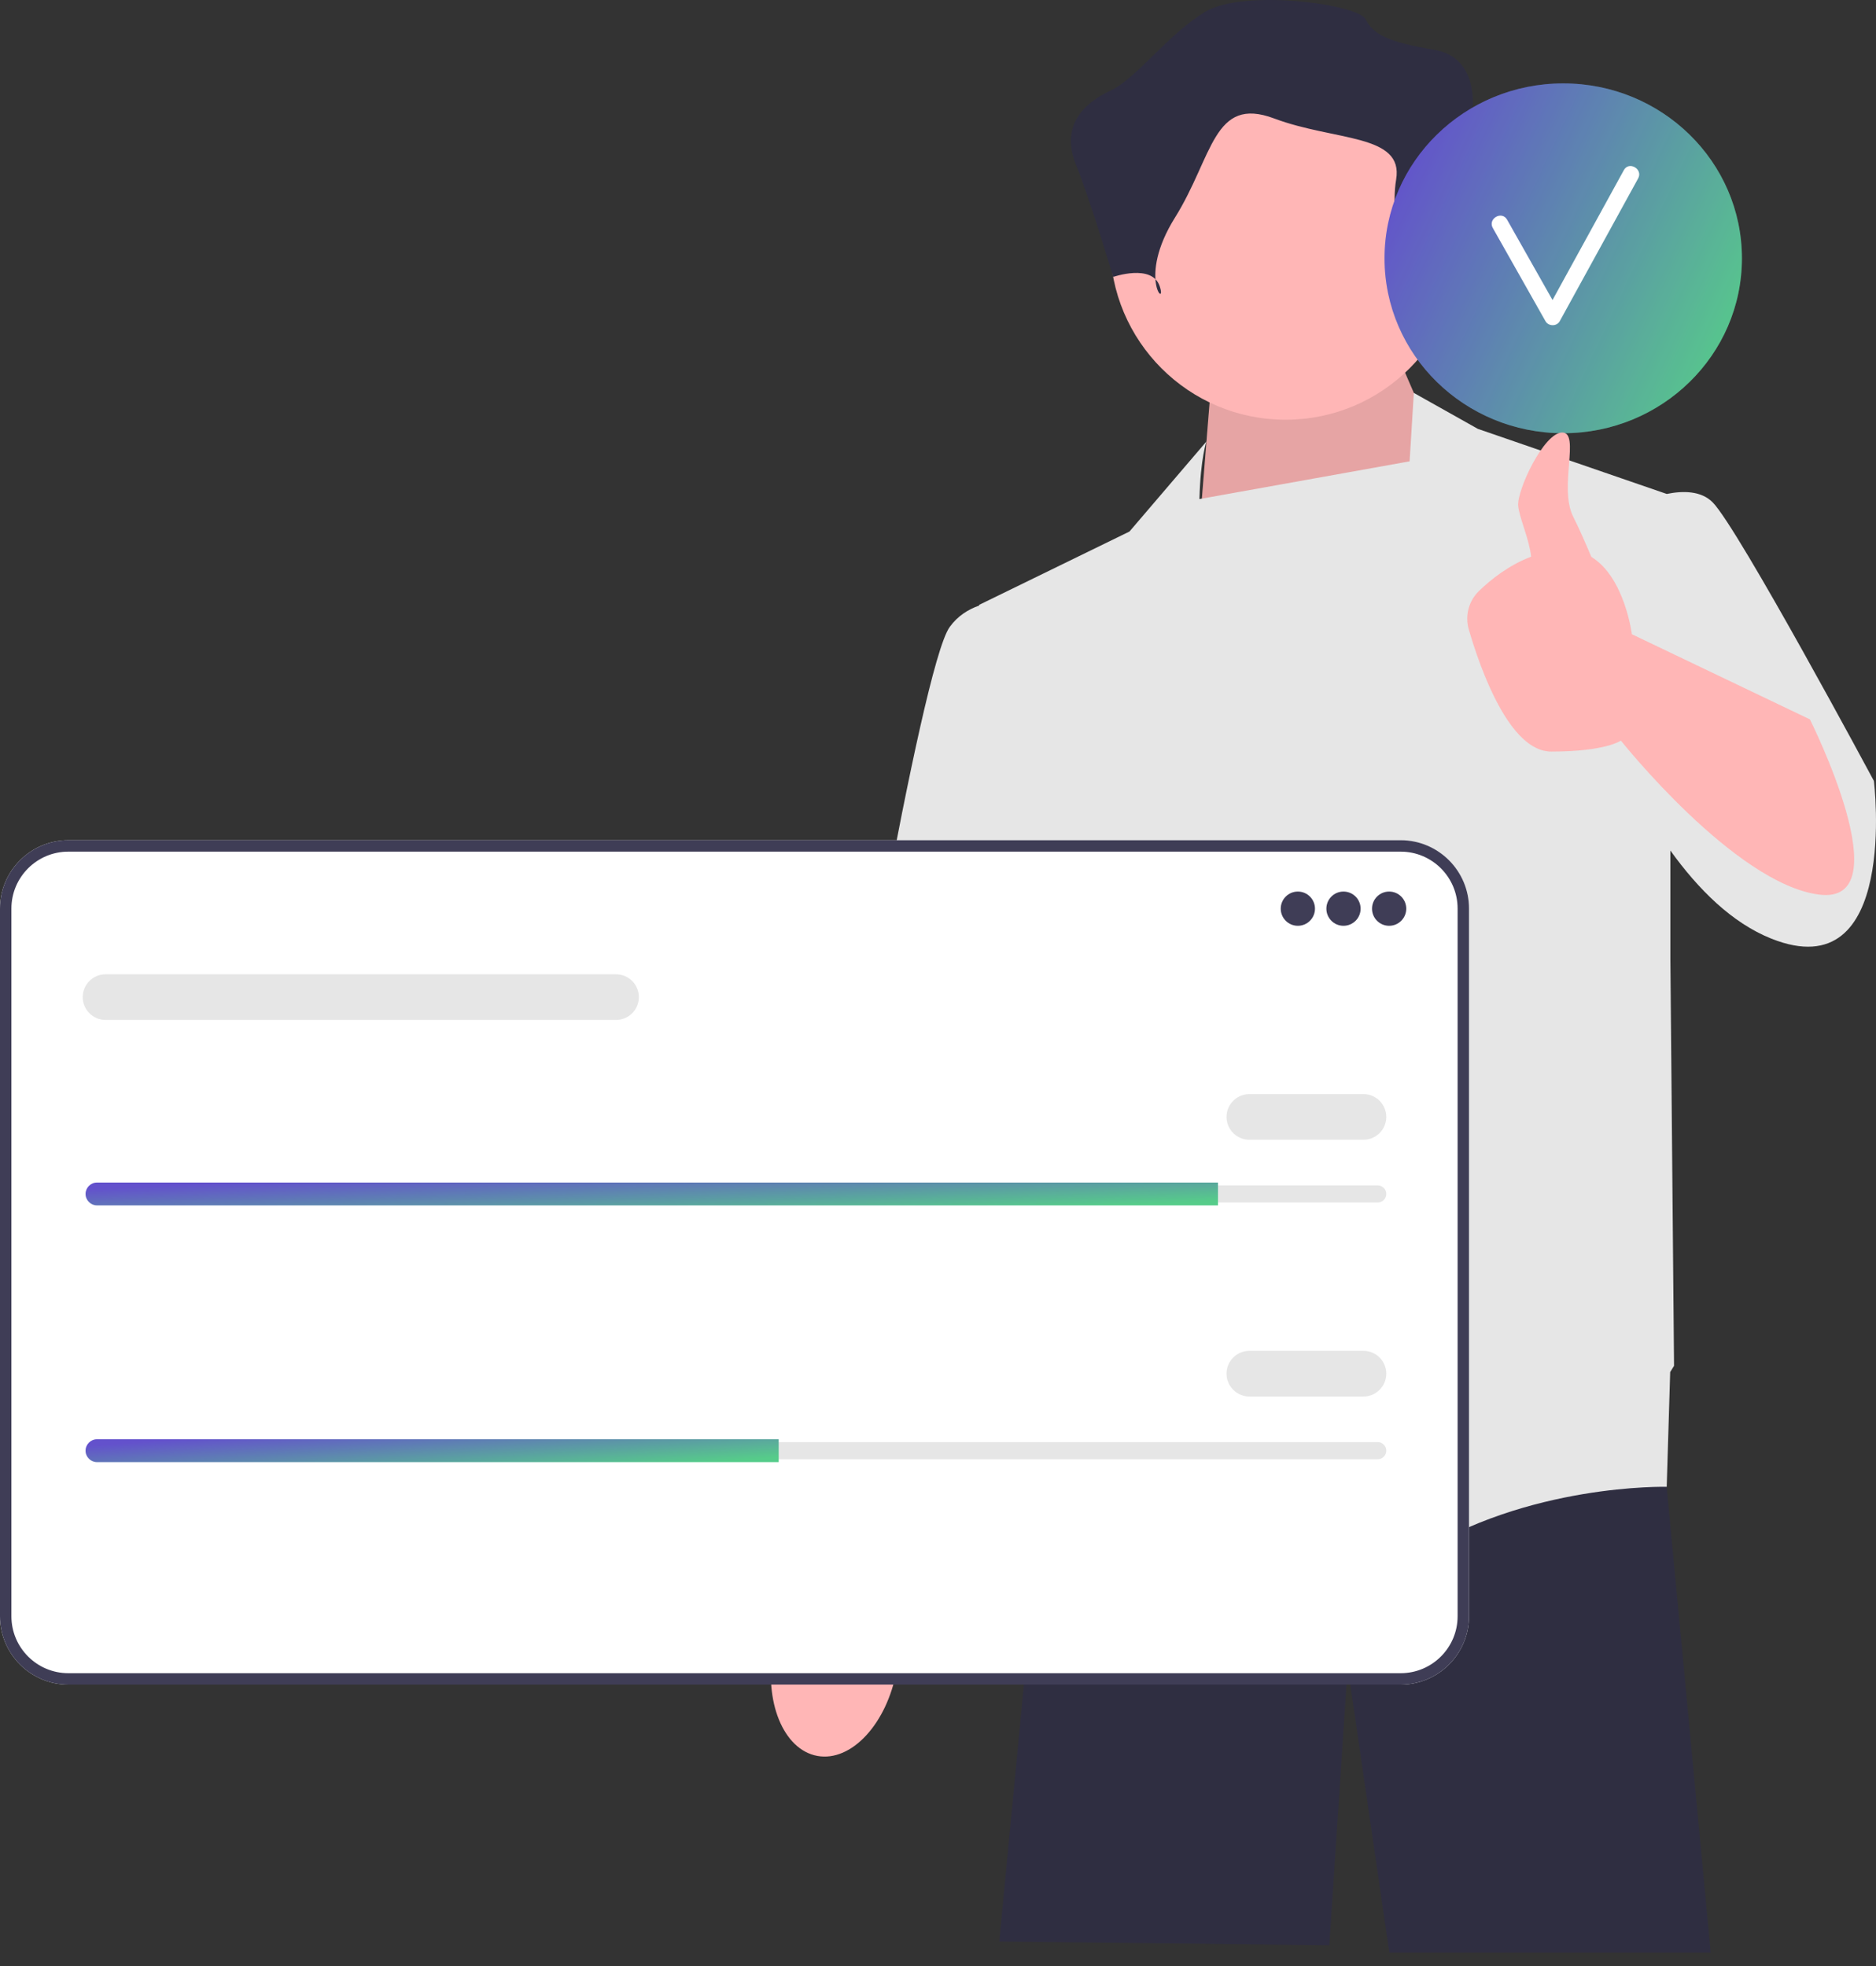
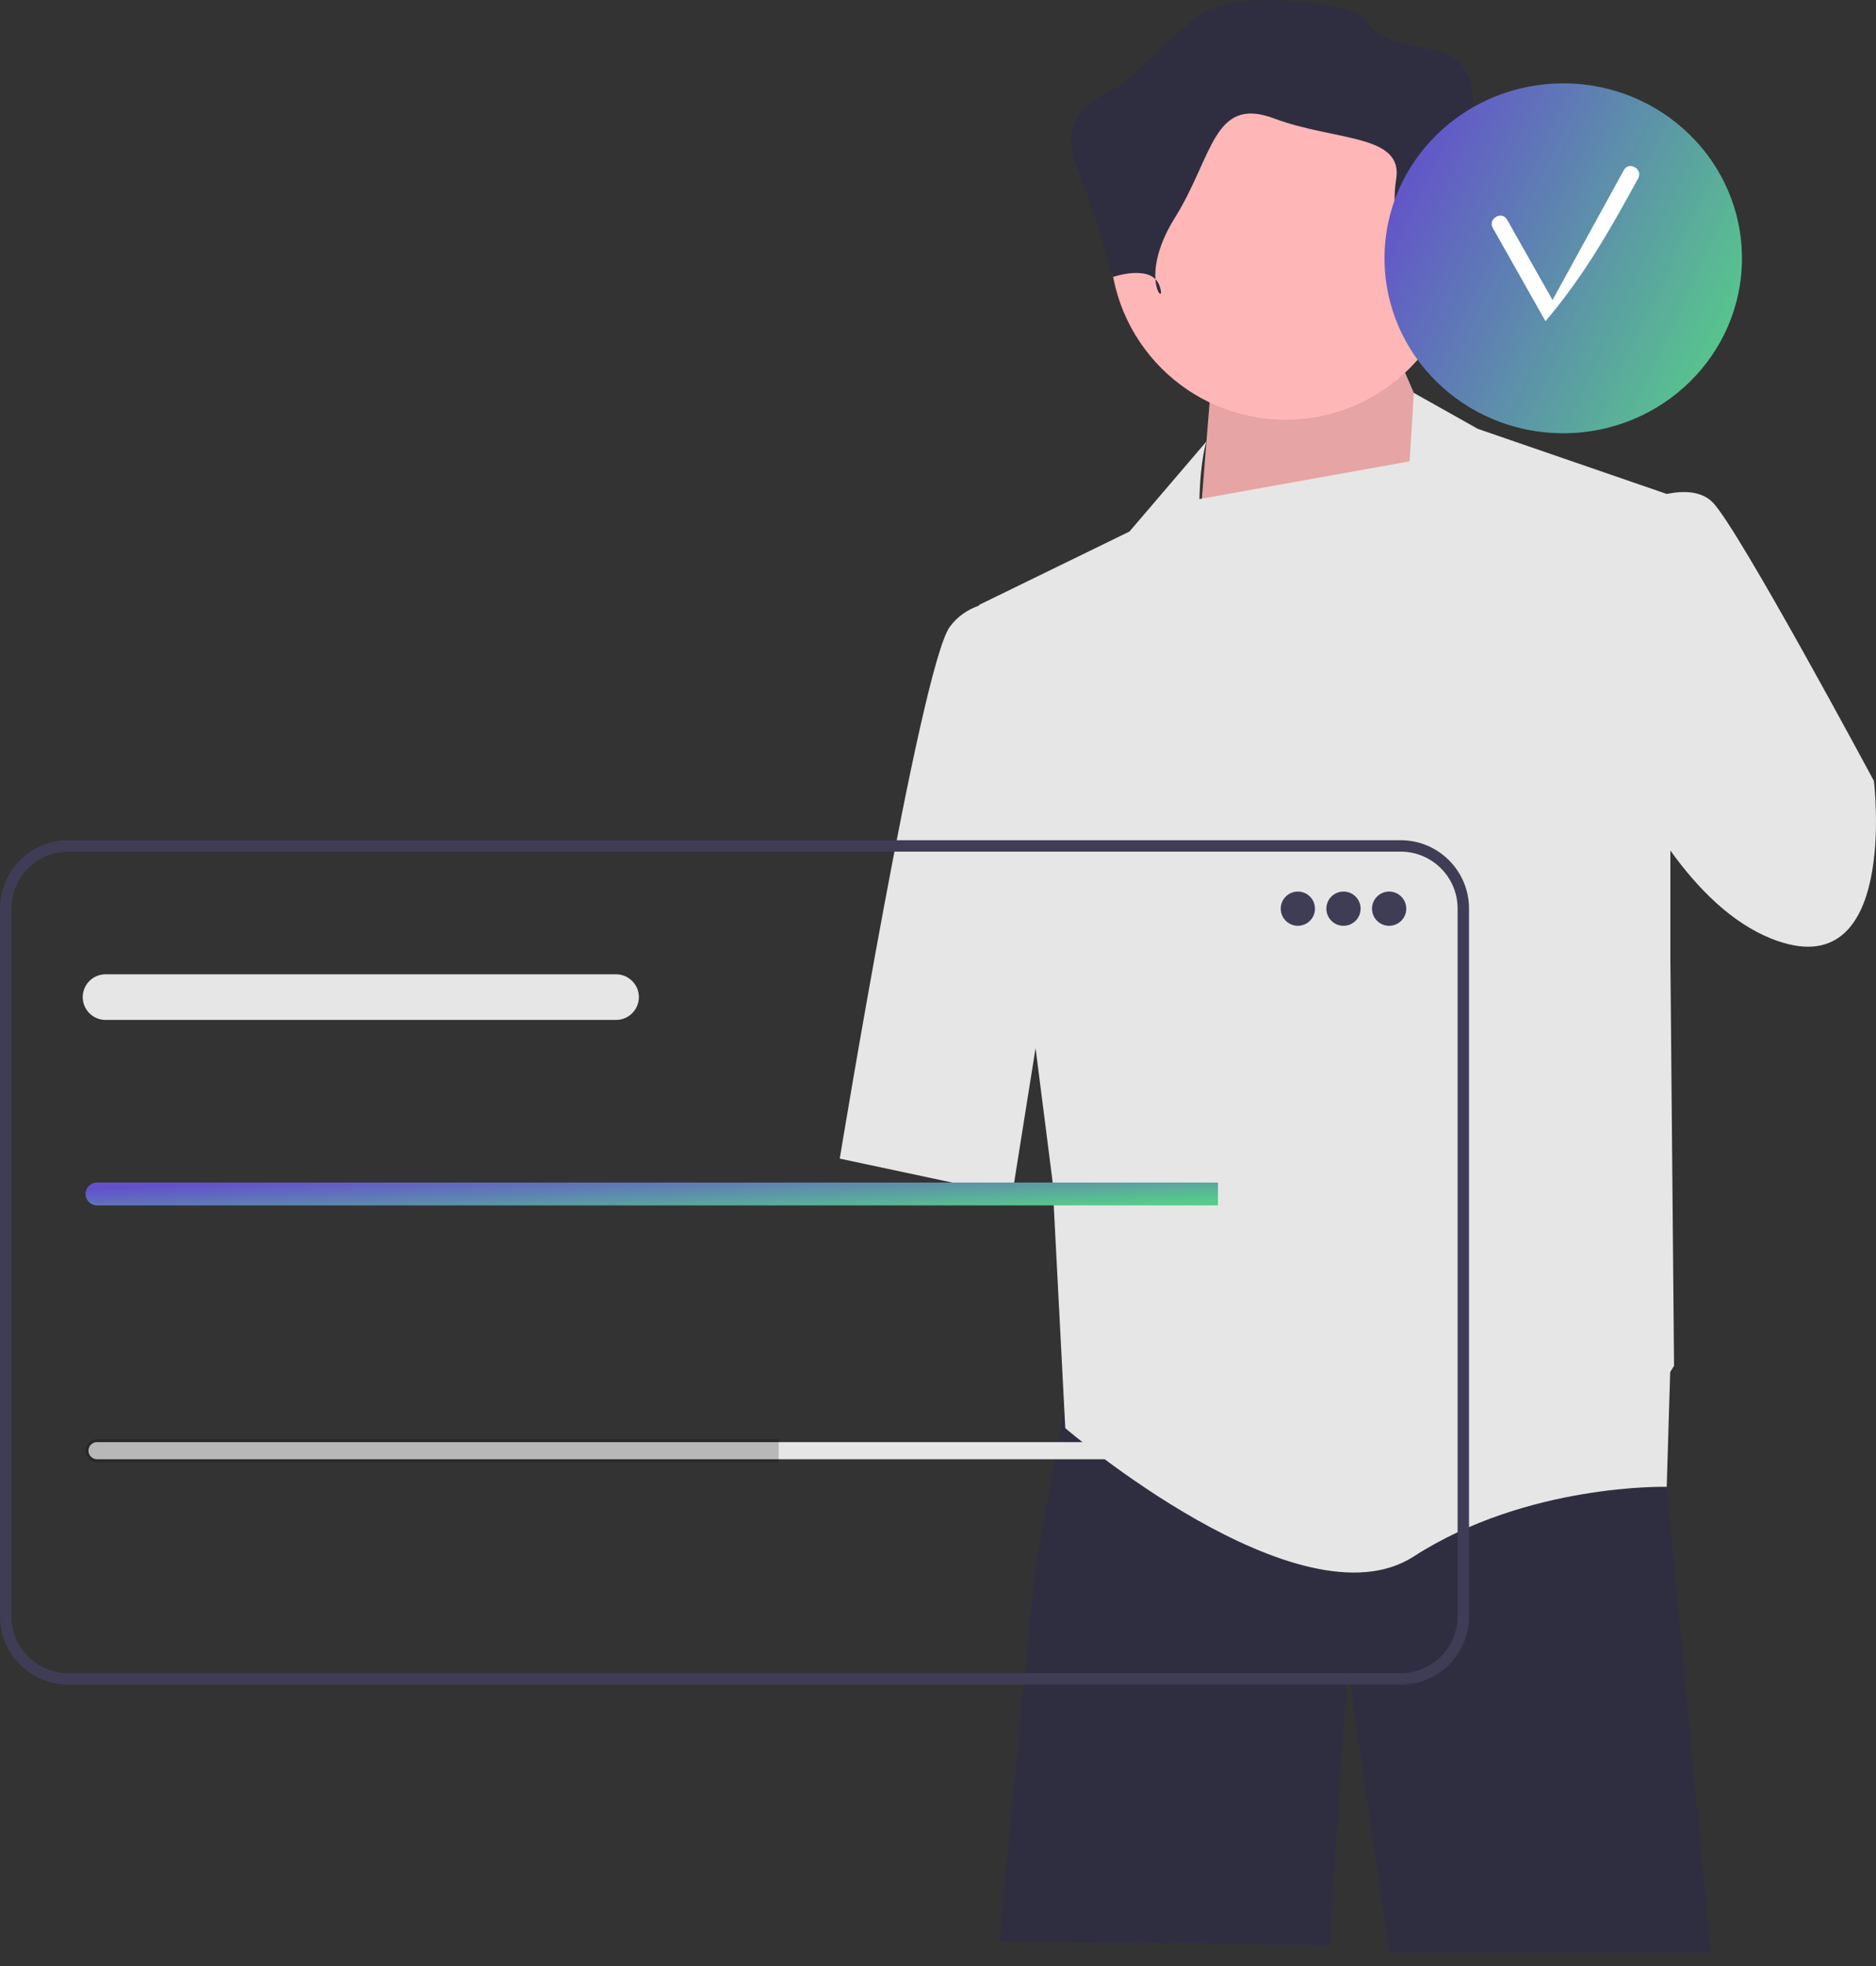
<svg xmlns="http://www.w3.org/2000/svg" width="125" height="131" viewBox="0 0 125 131" fill="none">
  <rect x="0" y="0" width="125" height="131" fill="#333333" stroke="none" />
  <g clip-path="url(#clip0_2647_285)">
    <path d="M111.055 99.013L111.052 99.072L113.987 130.104H92.572L89.796 111.045L88.574 129.615L66.583 129.371L68.919 104.99L70.906 93.689V93.686L71.204 91.985H110.471L110.522 92.601L111.055 99.013Z" fill="#2F2E41" />
-     <path d="M54.461 117.002C56.729 117.415 59.094 114.861 59.743 111.297C60.028 109.737 59.936 108.242 59.553 107.02L59.901 104.965L65.737 77.327C65.737 77.327 76.483 55.83 76.483 52.098C76.483 48.366 73.374 46.536 73.374 46.536L69.168 46.575L55.977 78.792L53.602 102.599L53.217 105.865C52.428 106.874 51.815 108.241 51.53 109.801C50.881 113.365 52.193 116.589 54.461 117.002Z" fill="#FFB6B6" />
    <path d="M97.249 33.219L93.339 24.178L80.633 26.377L79.778 37.014L97.249 33.219Z" fill="#FFB6B6" />
    <path opacity="0.1" d="M97.249 33.219L93.339 24.178L80.633 26.377L79.778 37.014L97.249 33.219Z" fill="black" />
    <path d="M124.86 52.034C124.86 52.034 115.819 35.174 114.109 33.464C113.348 32.702 112.151 32.691 111.056 32.913L98.471 28.577L94.205 26.18L93.924 30.74L79.919 33.254C79.996 30.473 80.389 29.415 80.389 29.415L75.257 35.418L65.239 40.305L65.245 40.349C64.509 40.606 63.812 41.045 63.284 41.771C61.33 44.459 55.954 77.202 55.954 77.202L67.438 79.646L69.001 69.838L70.126 78.668L70.981 95.162C70.981 95.162 86.62 108.601 94.195 103.714C101.769 98.827 111.055 99.071 111.055 99.071L111.286 91.426C111.451 91.163 111.543 91.008 111.543 91.008L111.299 63.889V56.673C113.16 59.266 115.407 61.496 118.019 62.541C126.571 65.962 124.86 52.034 124.86 52.034Z" fill="#E6E6E6" />
    <path d="M85.658 27.968C92.114 27.968 97.347 22.734 97.347 16.278C97.347 9.822 92.114 4.589 85.658 4.589C79.202 4.589 73.969 9.822 73.969 16.278C73.969 22.734 79.202 27.968 85.658 27.968Z" fill="#FFB6B6" />
    <path d="M94.044 19.582C94.044 19.582 95.06 16.024 97.347 16.279C99.634 16.533 100.143 14.5 99.634 13.483C99.126 12.467 98.11 7.385 98.11 7.385C98.11 7.385 98.618 3.827 95.569 3.319C92.519 2.81 91.503 2.302 90.995 1.286C90.486 0.269 82.863 -0.747 80.322 0.778C77.781 2.302 75.748 5.228 73.969 6.052C72.19 6.876 70.665 8.401 71.682 10.942C72.698 13.483 74.172 18.453 74.172 18.453C74.172 18.453 76.764 17.549 77.272 19.074C77.781 20.599 75.748 18.566 78.289 14.5C80.83 10.434 80.83 6.368 84.896 7.893C88.962 9.417 93.536 8.909 93.027 11.959C92.519 15.008 94.044 19.582 94.044 19.582Z" fill="#2F2E41" />
-     <path d="M93.329 112.25H4.553C2.042 112.25 0 110.207 0 107.697V60.539C0 58.029 2.042 55.986 4.553 55.986H93.329C95.84 55.986 97.882 58.029 97.882 60.539V107.697C97.882 110.207 95.84 112.25 93.329 112.25Z" fill="white" />
    <path d="M93.329 112.25H4.553C2.042 112.25 0 110.207 0 107.697V60.539C0 58.029 2.042 55.986 4.553 55.986H93.329C95.84 55.986 97.882 58.029 97.882 60.539V107.697C97.882 110.207 95.84 112.25 93.329 112.25ZM4.553 56.747C2.462 56.747 0.76 58.448 0.76 60.539V107.697C0.76 109.788 2.462 111.49 4.553 111.49H93.329C95.42 111.49 97.122 109.788 97.122 107.697V60.539C97.122 58.448 95.42 56.747 93.329 56.747H4.553Z" fill="#3F3D56" />
    <path d="M86.477 61.688C87.107 61.688 87.618 61.178 87.618 60.548C87.618 59.918 87.107 59.407 86.477 59.407C85.847 59.407 85.337 59.918 85.337 60.548C85.337 61.178 85.847 61.688 86.477 61.688Z" fill="#3F3D56" />
    <path d="M89.518 61.688C90.148 61.688 90.659 61.178 90.659 60.548C90.659 59.918 90.148 59.407 89.518 59.407C88.888 59.407 88.378 59.918 88.378 60.548C88.378 61.178 88.888 61.688 89.518 61.688Z" fill="#3F3D56" />
    <path d="M92.56 61.688C93.19 61.688 93.7 61.178 93.7 60.548C93.7 59.918 93.19 59.407 92.56 59.407C91.93 59.407 91.419 59.918 91.419 60.548C91.419 61.178 91.93 61.688 92.56 61.688Z" fill="#3F3D56" />
    <path d="M6.463 78.986C6.148 78.986 5.893 79.242 5.893 79.557C5.893 79.71 5.952 79.852 6.059 79.956C6.168 80.067 6.31 80.127 6.463 80.127H91.8C92.114 80.127 92.37 79.871 92.37 79.557C92.37 79.403 92.311 79.261 92.203 79.157C92.095 79.046 91.953 78.986 91.8 78.986H6.463Z" fill="#E6E6E6" />
    <path d="M81.155 78.796V80.317H6.463C6.254 80.317 6.064 80.233 5.927 80.092C5.786 79.955 5.702 79.765 5.702 79.556C5.702 79.138 6.045 78.796 6.463 78.796H81.155Z" fill="url(#paint0_linear_2647_285)" />
    <path d="M81.155 78.796V80.317H6.463C6.254 80.317 6.064 80.233 5.927 80.092C5.786 79.955 5.702 79.765 5.702 79.556C5.702 79.138 6.045 78.796 6.463 78.796H81.155Z" fill="black" fill-opacity="0.2" />
    <path d="M90.849 75.945H83.246C82.407 75.945 81.725 75.263 81.725 74.424C81.725 73.585 82.407 72.903 83.246 72.903H90.849C91.687 72.903 92.37 73.585 92.37 74.424C92.37 75.263 91.687 75.945 90.849 75.945Z" fill="#E6E6E6" />
    <path d="M41.048 67.961H7.033C6.194 67.961 5.512 67.279 5.512 66.441C5.512 65.602 6.194 64.92 7.033 64.92H41.048C41.886 64.92 42.569 65.602 42.569 66.441C42.569 67.279 41.886 67.961 41.048 67.961Z" fill="#E6E6E6" />
    <path d="M6.463 96.093C6.148 96.093 5.893 96.349 5.893 96.663C5.893 96.816 5.952 96.958 6.059 97.063C6.168 97.174 6.31 97.233 6.463 97.233H91.8C92.114 97.233 92.37 96.978 92.37 96.663C92.37 96.51 92.311 96.368 92.203 96.263C92.095 96.152 91.953 96.093 91.8 96.093H6.463Z" fill="#E6E6E6" />
-     <path d="M51.883 95.903V97.424H6.463C6.254 97.424 6.064 97.34 5.927 97.2C5.786 97.063 5.702 96.873 5.702 96.664C5.702 96.246 6.045 95.903 6.463 95.903H51.883Z" fill="url(#paint1_linear_2647_285)" />
    <path d="M51.883 95.903V97.424H6.463C6.254 97.424 6.064 97.34 5.927 97.2C5.786 97.063 5.702 96.873 5.702 96.664C5.702 96.246 6.045 95.903 6.463 95.903H51.883Z" fill="black" fill-opacity="0.2" />
    <path d="M90.849 93.052H83.246C82.407 93.052 81.725 92.37 81.725 91.531C81.725 90.693 82.407 90.011 83.246 90.011H90.849C91.687 90.011 92.37 90.693 92.37 91.531C92.37 92.37 91.687 93.052 90.849 93.052Z" fill="#E6E6E6" />
    <path d="M104.16 28.867C110.735 28.867 116.066 23.649 116.066 17.212C116.066 10.775 110.735 5.557 104.16 5.557C97.584 5.557 92.253 10.775 92.253 17.212C92.253 23.649 97.584 28.867 104.16 28.867Z" fill="url(#paint2_linear_2647_285)" />
    <path d="M104.16 28.867C110.735 28.867 116.066 23.649 116.066 17.212C116.066 10.775 110.735 5.557 104.16 5.557C97.584 5.557 92.253 10.775 92.253 17.212C92.253 23.649 97.584 28.867 104.16 28.867Z" fill="black" fill-opacity="0.2" />
-     <path d="M108.201 11.333C106.616 14.22 105.031 17.106 103.446 19.992C102.435 18.207 101.431 16.419 100.418 14.636C100.068 14.02 99.117 14.574 99.467 15.191C100.641 17.259 101.803 19.333 102.977 21.401C103.178 21.754 103.729 21.762 103.928 21.401C105.669 18.23 107.41 15.059 109.151 11.889C109.493 11.268 108.542 10.712 108.201 11.333Z" fill="white" />
-     <path d="M120.596 47.934L108.733 42.26C108.733 42.26 108.257 38.461 106.032 37.107C105.654 36.205 105.219 35.213 104.824 34.428C103.846 32.486 105.312 28.82 104.091 28.82C102.869 28.82 101.063 32.675 101.158 33.707C101.232 34.5 101.887 35.883 102.022 37.094C100.532 37.656 99.33 38.619 98.54 39.386C97.856 40.05 97.602 41.04 97.87 41.954C98.644 44.605 100.58 50.079 103.358 50.079C107.023 50.079 108 49.346 108 49.346C108 49.346 115.575 58.875 121.195 59.608C126.815 60.341 120.596 47.934 120.596 47.934Z" fill="#FFB6B6" />
+     <path d="M108.201 11.333C106.616 14.22 105.031 17.106 103.446 19.992C102.435 18.207 101.431 16.419 100.418 14.636C100.068 14.02 99.117 14.574 99.467 15.191C100.641 17.259 101.803 19.333 102.977 21.401C105.669 18.23 107.41 15.059 109.151 11.889C109.493 11.268 108.542 10.712 108.201 11.333Z" fill="white" />
  </g>
  <defs>
    <linearGradient id="paint0_linear_2647_285" x1="10.733" y1="79.005" x2="10.912" y2="83.091" gradientUnits="userSpaceOnUse">
      <stop stop-color="#7C65FF" />
      <stop offset="1" stop-color="#6CFFAC" />
    </linearGradient>
    <linearGradient id="paint1_linear_2647_285" x1="8.781" y1="96.112" x2="9.074" y2="100.185" gradientUnits="userSpaceOnUse">
      <stop stop-color="#7C65FF" />
      <stop offset="1" stop-color="#6CFFAC" />
    </linearGradient>
    <linearGradient id="paint2_linear_2647_285" x1="93.841" y1="8.762" x2="117.92" y2="20.021" gradientUnits="userSpaceOnUse">
      <stop stop-color="#7C65FF" />
      <stop offset="1" stop-color="#6CFFAC" />
    </linearGradient>
    <clipPath id="clip0_2647_285">
      <rect width="125" height="130.103" fill="white" />
    </clipPath>
  </defs>
</svg>